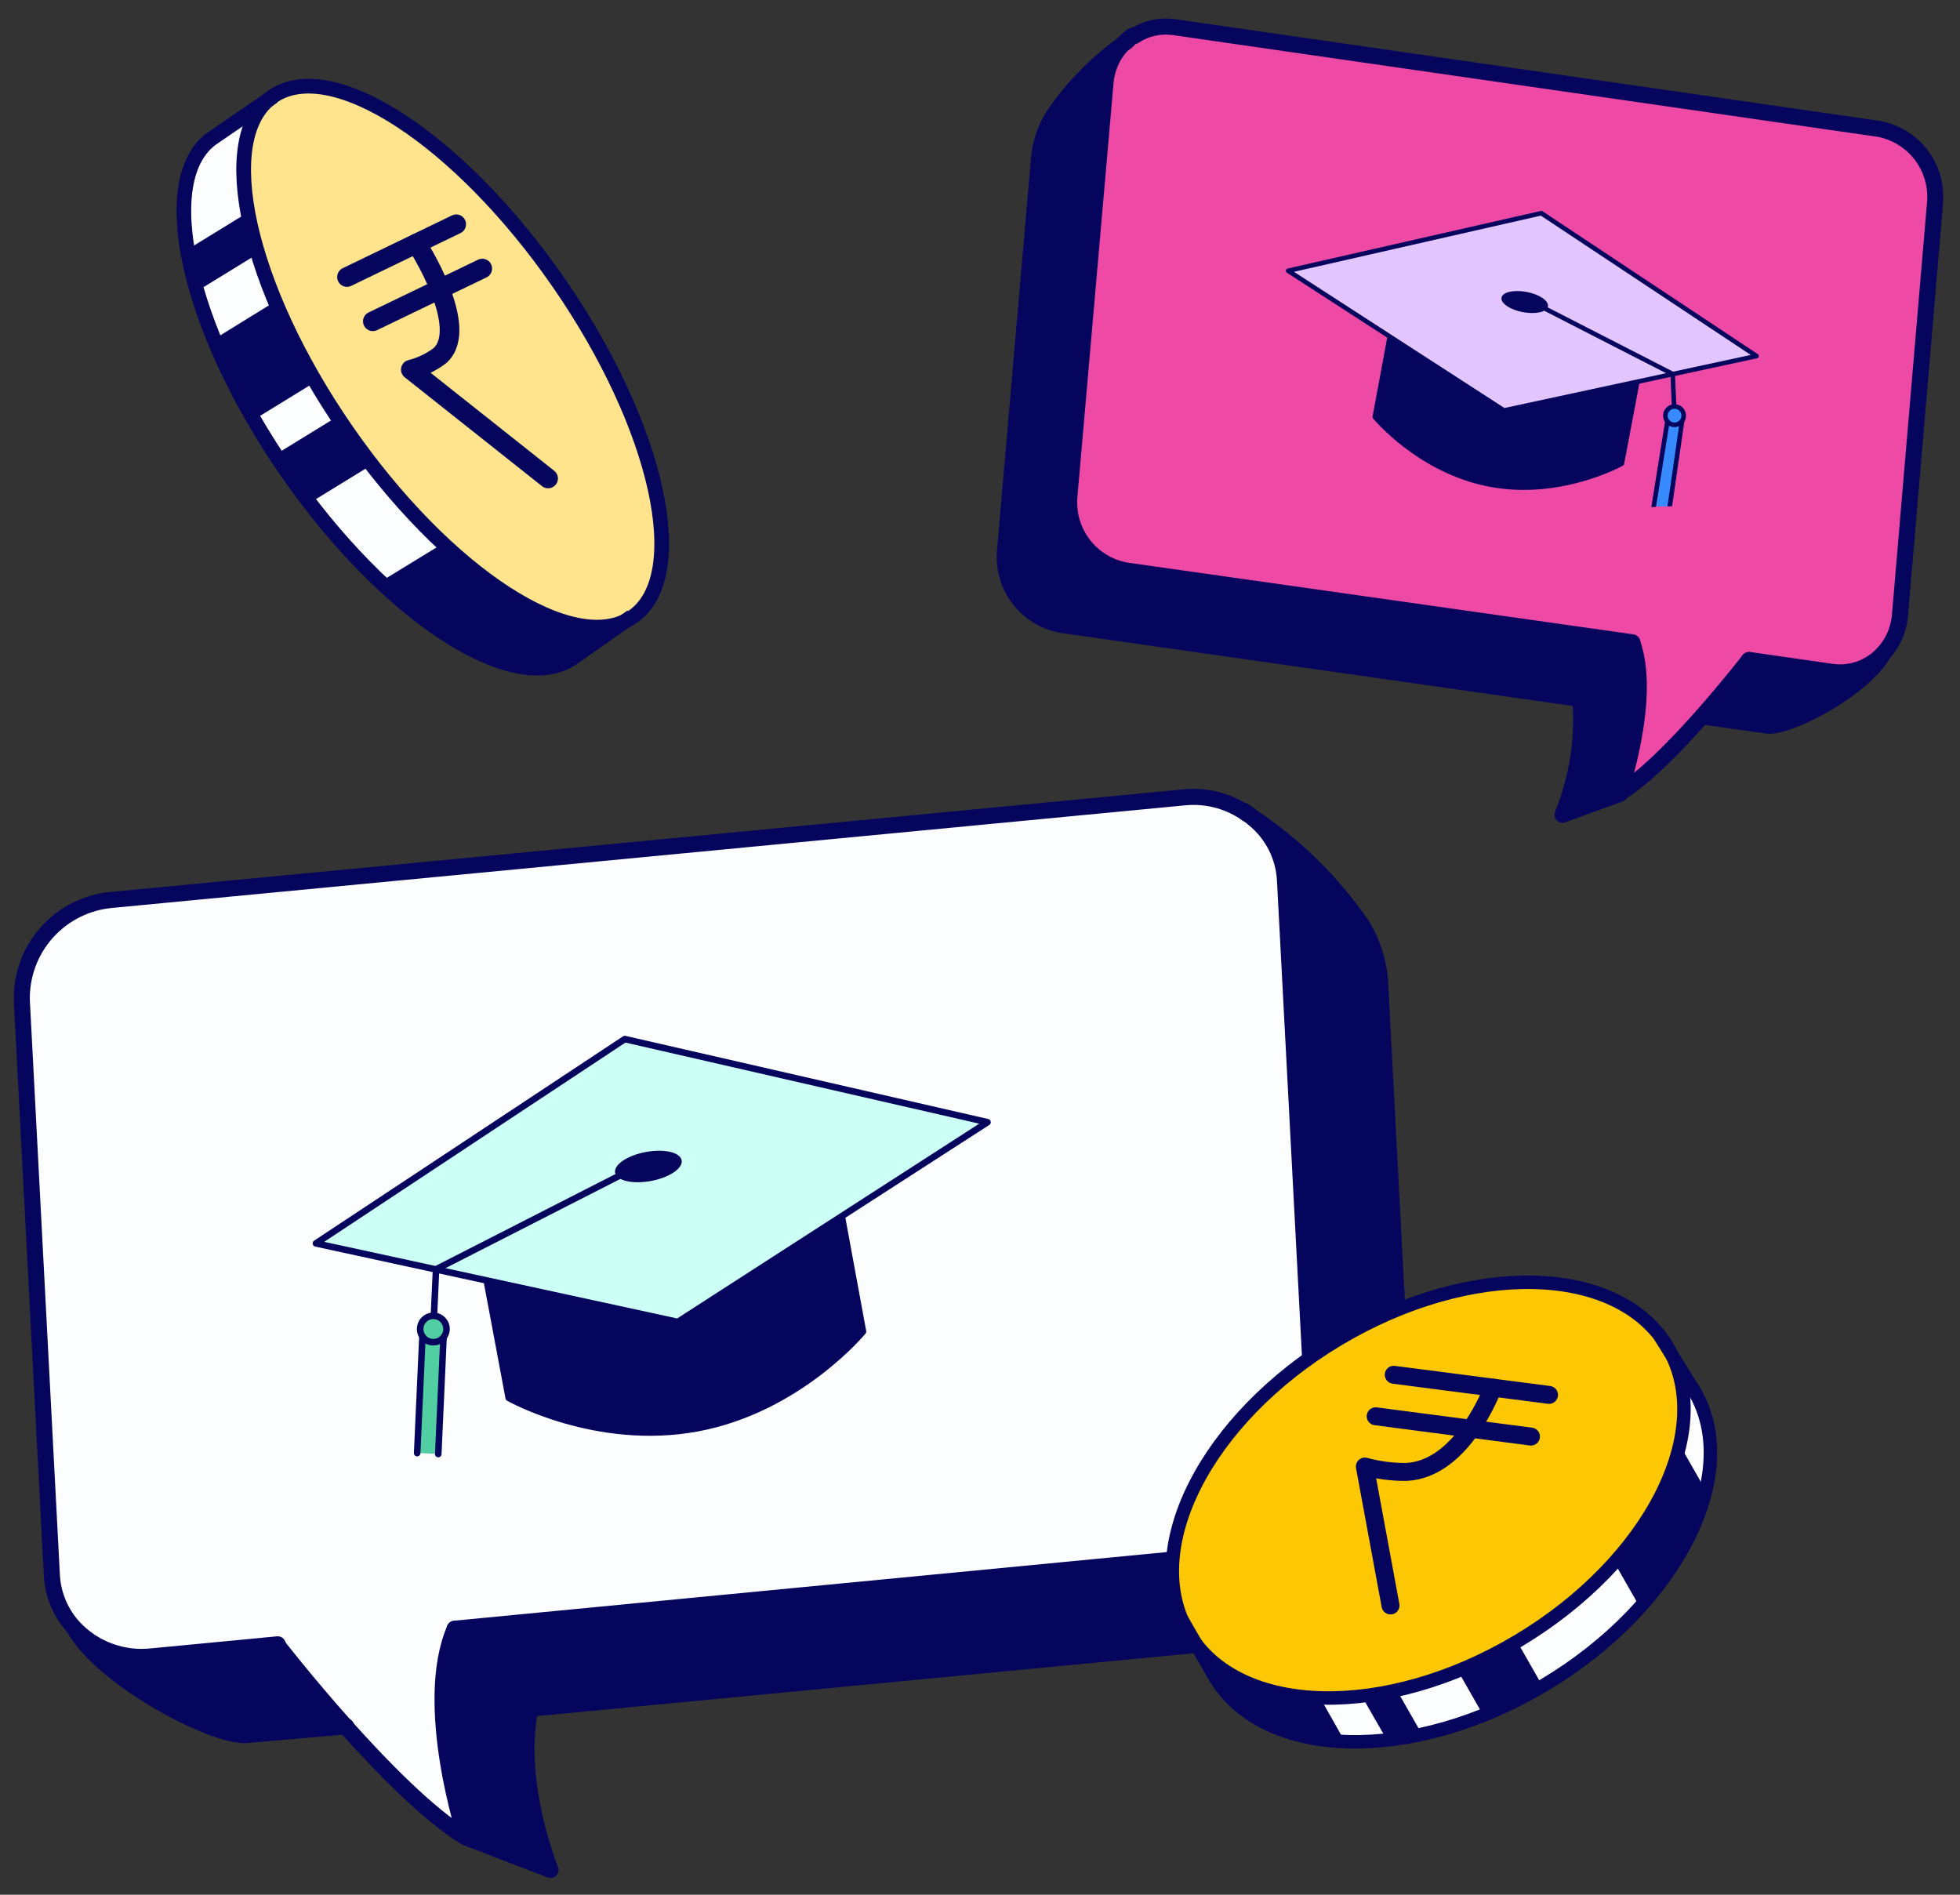
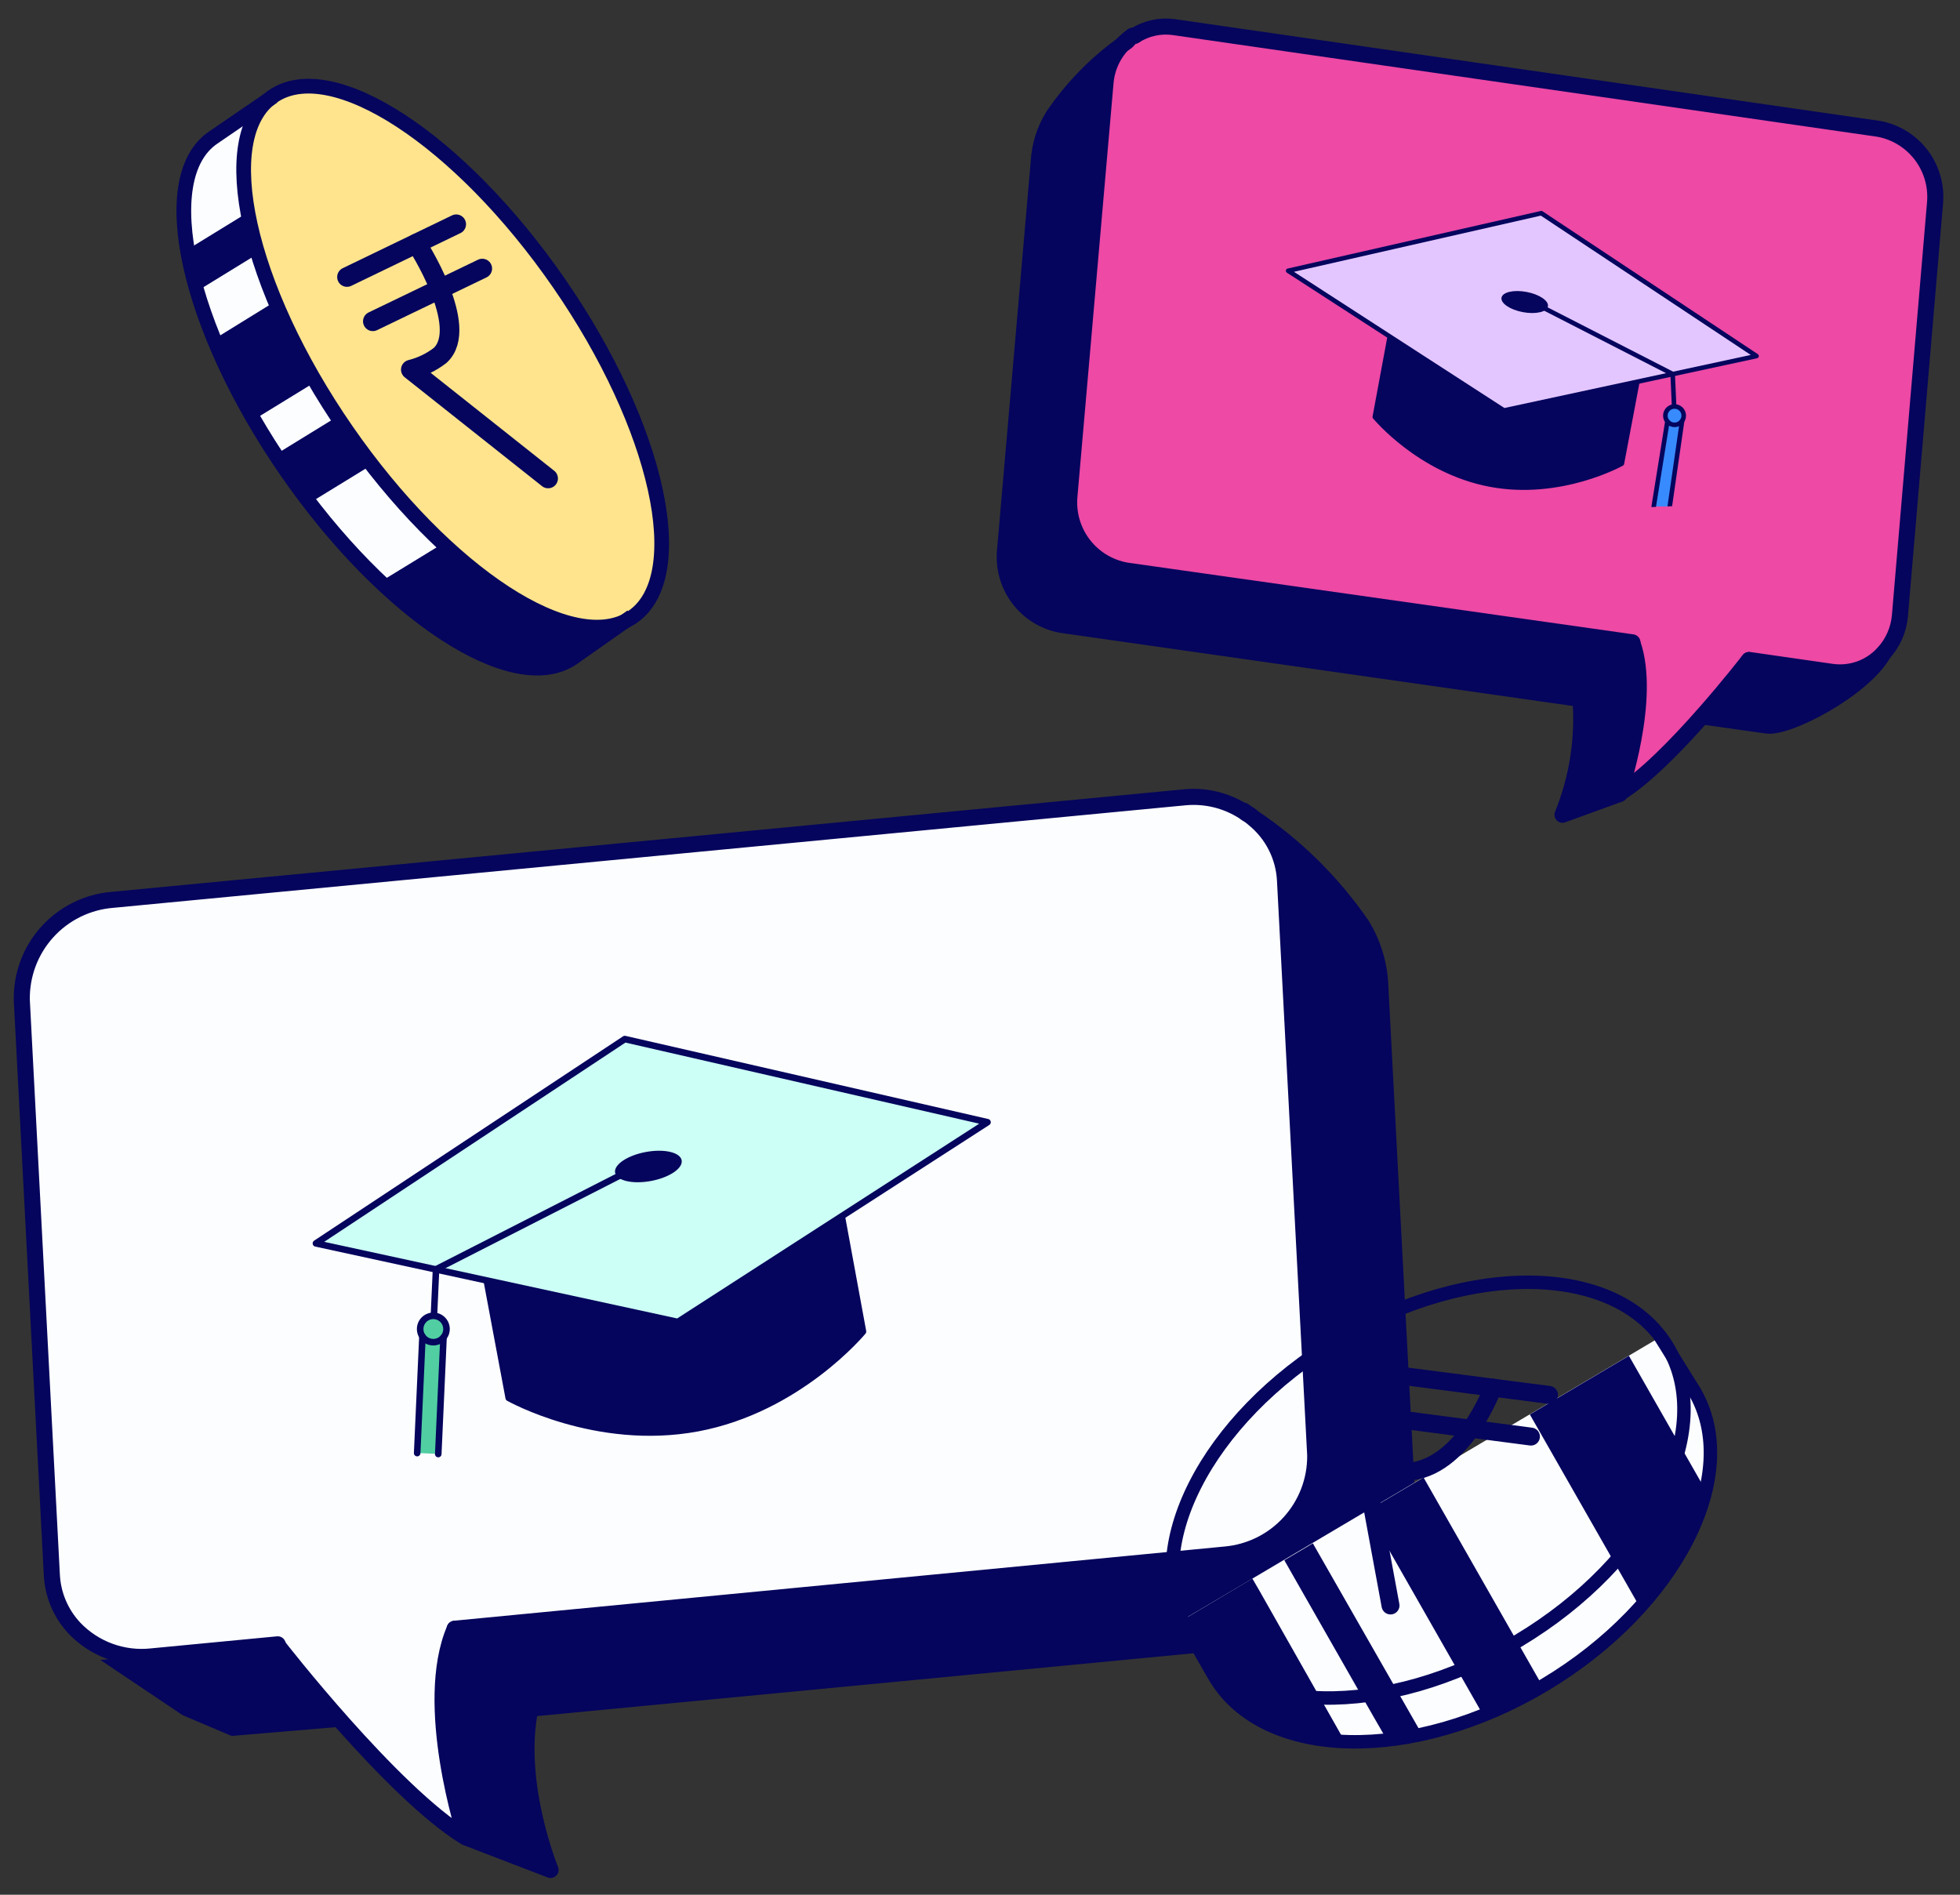
<svg xmlns="http://www.w3.org/2000/svg" width="90" height="87" viewBox="0 0 90 87" fill="none">
  <rect x="0" y="0" width="90" height="87" fill="#333333" stroke="none" />
  <path d="M4.604 76.217L8.385 78.755L10.633 79.709L15.683 79.283L12.617 75.536L4.604 76.217Z" fill="#05055D" />
  <path d="M20.881 74.797L56.53 71.391C56.53 71.391 60.609 70.479 60.379 66.281L58.991 38.637C60.522 39.693 61.752 41.129 62.558 42.805C63.364 44.48 63.72 46.337 63.59 48.192L64.748 70.385C64.748 70.385 65.106 74.099 60.601 74.993L24.543 78.459L20.881 74.797Z" fill="#05055D" />
  <path d="M24.541 78.457L21.067 74.991C20.279 78.08 20.388 81.33 21.382 84.359L25.205 85.662C24.373 83.356 24.144 80.876 24.541 78.457Z" fill="#05055D" />
  <path d="M59.005 40.423C58.978 39.877 58.835 39.343 58.587 38.856C58.339 38.369 57.991 37.939 57.566 37.596C57.464 37.504 57.353 37.424 57.234 37.358L57.106 37.264C56.307 36.751 55.36 36.521 54.415 36.608L5.157 41.318C4.008 41.413 2.939 41.942 2.166 42.798C1.394 43.654 0.978 44.772 1.001 45.925L2.381 72.325C2.428 73.234 2.796 74.097 3.42 74.761C3.872 75.236 4.428 75.599 5.044 75.824C5.66 76.048 6.319 76.127 6.971 76.055L12.753 75.502H12.822L18.263 81.736L20.878 83.856L20.154 78.457L20.912 74.795L56.271 71.388C57.407 71.286 58.462 70.759 59.225 69.913C59.989 69.067 60.407 67.964 60.393 66.824L59.005 40.423Z" fill="#FCFDFF" />
-   <path d="M3.422 74.786C4.767 77.145 9.877 79.802 11.334 79.666L15.898 79.266" stroke="#05055D" stroke-width="0.738" stroke-linecap="round" stroke-linejoin="round" />
  <path d="M57.103 37.221L57.231 37.315C57.35 37.382 57.461 37.462 57.563 37.553C59.515 38.867 61.202 40.537 62.536 42.476C63.074 43.357 63.368 44.365 63.388 45.397L64.699 70.384C64.721 71.534 64.305 72.65 63.535 73.505C62.765 74.361 61.699 74.892 60.552 74.991L24.358 78.457" stroke="#05055D" stroke-width="0.738" stroke-linecap="round" stroke-linejoin="round" />
  <path d="M20.878 74.786L56.246 71.38C57.384 71.283 58.444 70.76 59.213 69.915C59.982 69.07 60.404 67.966 60.393 66.824L59.005 40.423C58.978 39.877 58.835 39.343 58.587 38.856C58.339 38.369 57.991 37.939 57.566 37.596C57.464 37.504 57.353 37.424 57.234 37.358L57.106 37.264C56.307 36.751 55.36 36.521 54.415 36.608L5.157 41.318C4.008 41.413 2.939 41.942 2.166 42.798C1.394 43.654 0.978 44.772 1.001 45.925L2.381 72.325C2.428 73.234 2.796 74.097 3.42 74.761C3.872 75.236 4.428 75.599 5.044 75.824C5.66 76.048 6.319 76.127 6.971 76.055L12.753 75.502" stroke="#05055D" stroke-width="0.738" stroke-linecap="round" stroke-linejoin="round" />
  <path d="M12.762 75.567C12.762 75.567 17.991 82.303 21.381 84.364M21.381 84.364C21.381 84.364 19.379 78.258 20.878 74.792L24.353 78.463C23.646 81.869 25.281 85.863 25.281 85.863L21.381 84.364Z" stroke="#05055D" stroke-width="0.738" stroke-linecap="round" stroke-linejoin="round" />
  <g clip-path="url(#clip0_80_880)">
    <path d="M19.15 66.716L20.121 66.759L20.351 61.649L19.381 61.605L19.15 66.716Z" fill="#51CEA2" />
    <path d="M22.37 58.902L23.36 64.187C23.36 64.187 27.364 66.446 32.027 65.578C36.689 64.709 39.626 61.14 39.626 61.14L38.654 55.856" fill="#05055D" />
    <path d="M22.37 58.902L23.36 64.187C23.36 64.187 27.364 66.446 32.027 65.578C36.689 64.709 39.626 61.14 39.626 61.14L38.654 55.856" stroke="#05055D" stroke-width="0.301" stroke-linecap="round" stroke-linejoin="round" />
    <path d="M31.123 60.699L45.345 51.528L28.69 47.711L14.507 57.092L31.123 60.699Z" fill="#CCFFF5" stroke="#05055D" stroke-width="0.301" stroke-linecap="round" stroke-linejoin="round" />
    <path d="M29.896 54.226C30.74 54.068 31.369 53.642 31.3 53.275C31.231 52.908 30.492 52.739 29.648 52.897C28.804 53.055 28.176 53.481 28.244 53.847C28.313 54.214 29.053 54.384 29.896 54.226Z" fill="#05055D" />
    <path d="M28.985 53.708L20.022 58.283L19.929 60.335" stroke="#05055D" stroke-width="0.301" stroke-linecap="round" stroke-linejoin="round" />
    <path d="M19.87 61.628C20.204 61.643 20.487 61.385 20.502 61.051C20.517 60.717 20.259 60.434 19.925 60.419C19.591 60.404 19.309 60.662 19.294 60.996C19.278 61.33 19.537 61.613 19.87 61.628Z" fill="#51CEA2" stroke="#05055D" stroke-width="0.301" stroke-linecap="round" stroke-linejoin="round" />
    <path d="M20.366 61.407L20.124 66.765" stroke="#05055D" stroke-width="0.301" stroke-linecap="round" stroke-linejoin="round" />
    <path d="M19.398 61.363L19.156 66.721" stroke="#05055D" stroke-width="0.301" stroke-linecap="round" stroke-linejoin="round" />
  </g>
  <path d="M85.452 31.183L83.109 32.711L81.596 33.339L78.281 32.912L80.406 30.288L85.452 31.183Z" fill="#05055D" />
  <path d="M74.628 29.462L51.542 26.165C50.762 25.913 50.095 25.397 49.657 24.705C49.218 24.014 49.035 23.19 49.139 22.378L50.817 2.578C49.748 3.339 48.886 4.356 48.31 5.535C47.734 6.714 47.462 8.019 47.519 9.33L46.147 25.271C46.081 26.054 46.307 26.834 46.782 27.461C47.256 28.087 47.946 28.516 48.718 28.665L72.418 32.062L74.628 29.462Z" fill="#05055D" />
  <path d="M72.455 32.084L74.845 29.68C75.287 31.939 75.128 34.274 74.383 36.452L71.832 37.316C72.45 35.646 72.663 33.853 72.455 32.084Z" fill="#05055D" />
  <path d="M50.755 3.838C50.785 3.452 50.892 3.076 51.068 2.732C51.245 2.387 51.489 2.082 51.785 1.832C51.854 1.764 51.927 1.701 52.005 1.644L52.09 1.643C52.622 1.3 53.258 1.158 53.885 1.243L86.269 5.867C87.042 6.014 87.733 6.443 88.208 7.07C88.683 7.697 88.908 8.478 88.84 9.262L87.227 28.227C87.171 28.863 86.908 29.462 86.477 29.934C86.181 30.262 85.81 30.512 85.394 30.663C84.979 30.813 84.534 30.859 84.096 30.797L80.304 30.252L80.253 30.253L76.492 34.605L74.711 36.087L75.374 32.192L74.969 29.537L51.73 26.24C50.949 26.102 50.248 25.678 49.765 25.05C49.281 24.422 49.05 23.636 49.116 22.846L50.755 3.838Z" fill="#ED49A5" />
  <g clip-path="url(#clip1_80_880)">
    <path d="M76.672 23.251L75.936 23.255L76.575 19.521L77.252 19.491L76.672 23.251Z" fill="#388BFF" />
    <path d="M75.17 17.603L74.473 21.288C74.473 21.288 71.677 22.86 68.426 22.249C65.174 21.638 63.129 19.145 63.129 19.145L63.813 15.46" fill="#05055D" />
    <path d="M75.17 17.603L74.473 21.288C74.473 21.288 71.677 22.86 68.426 22.249C65.174 21.638 63.129 19.145 63.129 19.145L63.813 15.46" stroke="#05055D" stroke-width="0.21" stroke-linecap="round" stroke-linejoin="round" />
    <path d="M69.061 18.846L59.15 12.433L70.773 9.789L80.657 16.348L69.061 18.846Z" fill="#E3C6FF" stroke="#05055D" stroke-width="0.21" stroke-linecap="round" stroke-linejoin="round" />
    <path d="M69.925 14.332C69.337 14.221 68.899 13.923 68.947 13.667C68.996 13.411 69.512 13.294 70.1 13.405C70.689 13.516 71.126 13.814 71.078 14.07C71.03 14.326 70.514 14.443 69.925 14.332Z" fill="#05055D" />
    <path d="M70.56 13.972L76.807 17.173L76.87 18.605" stroke="#05055D" stroke-width="0.21" stroke-linecap="round" stroke-linejoin="round" />
    <path d="M76.911 19.507C76.678 19.517 76.481 19.337 76.471 19.104C76.461 18.871 76.641 18.674 76.874 18.664C77.107 18.654 77.304 18.834 77.314 19.067C77.324 19.3 77.144 19.497 76.911 19.507Z" fill="#388BFF" stroke="#05055D" stroke-width="0.21" stroke-linecap="round" stroke-linejoin="round" />
    <path d="M76.564 19.352L75.937 23.255" stroke="#05055D" stroke-width="0.21" stroke-linecap="round" stroke-linejoin="round" />
    <path d="M77.24 19.322L76.673 23.251" stroke="#05055D" stroke-width="0.21" stroke-linecap="round" stroke-linejoin="round" />
  </g>
  <path d="M78.16 32.895L81.134 33.315C82.089 33.455 85.529 31.668 86.484 30.002" stroke="#05055D" stroke-width="0.738" stroke-linecap="round" stroke-linejoin="round" />
  <path d="M72.581 32.095L48.719 28.691C47.945 28.545 47.254 28.117 46.778 27.49C46.303 26.862 46.078 26.08 46.148 25.296L47.699 7.405C47.742 6.666 47.97 5.951 48.361 5.323C49.27 3.983 50.42 2.822 51.752 1.901C51.829 1.808 51.914 1.722 52.006 1.644L52.091 1.644" stroke="#05055D" stroke-width="0.738" stroke-linecap="round" stroke-linejoin="round" />
  <path d="M80.318 30.303L84.11 30.848C84.548 30.91 84.993 30.864 85.409 30.714C85.824 30.563 86.195 30.313 86.491 29.985C86.922 29.514 87.185 28.914 87.241 28.278L88.854 9.313C88.922 8.529 88.697 7.748 88.222 7.121C87.747 6.494 87.056 6.066 86.283 5.918L53.891 1.243C53.264 1.158 52.627 1.3 52.096 1.643L52.01 1.644C51.933 1.693 51.86 1.748 51.79 1.807C51.491 2.059 51.246 2.369 51.069 2.718C50.892 3.067 50.787 3.448 50.76 3.838L49.104 22.803C49.038 23.593 49.269 24.38 49.753 25.008C50.236 25.636 50.937 26.06 51.718 26.198L74.957 29.494" stroke="#05055D" stroke-width="0.738" stroke-linecap="round" stroke-linejoin="round" />
  <path d="M80.306 30.31C80.306 30.31 76.675 35.02 74.374 36.419C74.374 36.419 75.86 32.077 74.963 29.544L72.573 32.11C72.712 33.917 72.429 35.732 71.747 37.411L74.382 36.453" stroke="#05055D" stroke-width="0.738" stroke-linecap="round" stroke-linejoin="round" />
  <path d="M76.248 61.387L77.79 63.859C80.073 67.684 76.965 73.75 70.932 77.36C64.899 80.97 58.091 80.838 55.8 77.022L54.283 74.393" fill="#FCFDFF" />
  <path d="M61.339 79.231L61.776 80.006C59.114 79.907 56.921 78.91 55.8 77.039L54.292 74.393L57.506 72.481L57.803 72.992L61.339 79.231Z" fill="#05055D" />
  <path d="M65.312 79.659C64.782 79.781 64.245 79.869 63.705 79.923L63.086 78.852L59.551 72.654L58.974 71.64L60.284 70.865L65.312 79.659Z" fill="#05055D" />
  <path d="M70.84 77.436C69.969 77.953 69.06 78.402 68.12 78.779L62.763 69.383L65.367 67.842L70.84 77.436Z" fill="#05055D" />
  <path d="M78.333 68.451C77.788 70.464 76.751 72.311 75.316 73.825L70.248 64.948L74.797 62.253L78.333 68.451Z" fill="#05055D" />
-   <path d="M69.718 75.339C75.787 71.707 78.854 65.665 76.568 61.845C74.282 58.025 67.508 57.873 61.438 61.506C55.369 65.139 52.302 71.18 54.588 75C56.874 78.82 63.648 78.972 69.718 75.339Z" fill="#FDC703" />
  <path d="M69.718 75.339C75.787 71.707 78.854 65.665 76.568 61.845C74.282 58.025 67.508 57.873 61.438 61.506C55.369 65.139 52.302 71.18 54.588 75C56.874 78.82 63.648 78.972 69.718 75.339Z" stroke="#05055D" stroke-width="0.618" stroke-linecap="round" stroke-linejoin="round" />
  <path d="M76.248 61.387L77.79 63.859C80.073 67.684 76.965 73.75 70.932 77.36C64.899 80.97 58.091 80.838 55.8 77.022L54.283 74.393" stroke="#05055D" stroke-width="0.618" stroke-linecap="round" stroke-linejoin="round" />
  <path d="M68.549 63.721C68.549 63.721 67.189 67.454 64.584 67.586C63.938 67.593 63.295 67.51 62.672 67.339L63.85 73.718" stroke="#05055D" stroke-width="0.824" stroke-linecap="round" stroke-linejoin="round" />
  <path d="M63.999 63.125L71.128 64.049" stroke="#05055D" stroke-width="0.824" stroke-linecap="round" stroke-linejoin="round" />
  <path d="M63.169 65.031L70.298 65.963" stroke="#05055D" stroke-width="0.824" stroke-linecap="round" stroke-linejoin="round" />
  <path d="M12.544 4.432L9.779 6.324C7.077 8.179 8.6 15.042 13.157 21.635C17.714 28.227 23.604 32.073 26.306 30.209L29.008 28.308" fill="#FCFDFF" />
  <path d="M15.821 9.207L9.048 13.368C8.861 12.742 8.714 12.104 8.607 11.459L14.767 7.676L15.821 9.207Z" fill="#05055D" />
  <path d="M19.468 14.478L11.642 19.278C10.957 18.084 10.355 16.845 9.84 15.568L17.136 11.065L19.468 14.478Z" fill="#05055D" />
  <path d="M22.089 18.267L14.217 23.095C13.857 22.635 13.506 22.194 13.164 21.654L12.641 20.879L20.54 16.024L22.089 18.267Z" fill="#05055D" />
  <path d="M29.043 28.327L26.341 30.227C24.441 31.543 20.938 30.029 17.479 26.706L24.837 22.203L29.043 28.327Z" fill="#05055D" />
  <path d="M29.048 28.326C31.744 26.462 30.231 19.601 25.668 13.001C21.105 6.402 15.221 2.563 12.525 4.427C9.828 6.292 11.341 13.153 15.904 19.752C20.467 26.352 26.352 30.19 29.048 28.326Z" fill="#FFE48D" />
  <path d="M19.125 11.18C19.125 11.18 21.629 15.026 20.206 16.323C19.808 16.629 19.351 16.849 18.864 16.971L25.169 21.97" stroke="#05055D" stroke-width="0.901" stroke-linecap="round" stroke-linejoin="round" />
  <path d="M15.933 12.72L20.949 10.297" stroke="#05055D" stroke-width="0.901" stroke-linecap="round" stroke-linejoin="round" />
  <path d="M17.12 14.753L22.145 12.331" stroke="#05055D" stroke-width="0.901" stroke-linecap="round" stroke-linejoin="round" />
  <path d="M29.048 28.326C31.744 26.462 30.231 19.601 25.668 13.001C21.105 6.402 15.221 2.563 12.525 4.427C9.828 6.292 11.341 13.153 15.904 19.752C20.467 26.352 26.352 30.19 29.048 28.326Z" stroke="#05055D" stroke-width="0.675" stroke-miterlimit="10" />
  <path d="M12.544 4.432L9.779 6.324C7.077 8.179 8.6 15.042 13.157 21.635C17.714 28.227 23.604 32.073 26.306 30.209L29.008 28.308" stroke="#05055D" stroke-width="0.675" stroke-miterlimit="10" />
  <defs>
    <clipPath id="clip0_80_880">
      <rect width="30.998" height="19.863" fill="white" transform="translate(14.748 46.859) rotate(2.585)" />
    </clipPath>
    <clipPath id="clip1_80_880">
      <rect width="21.624" height="13.856" fill="white" transform="matrix(-0.999 0.044 0.044 0.999 80.501 9.21)" />
    </clipPath>
  </defs>
</svg>